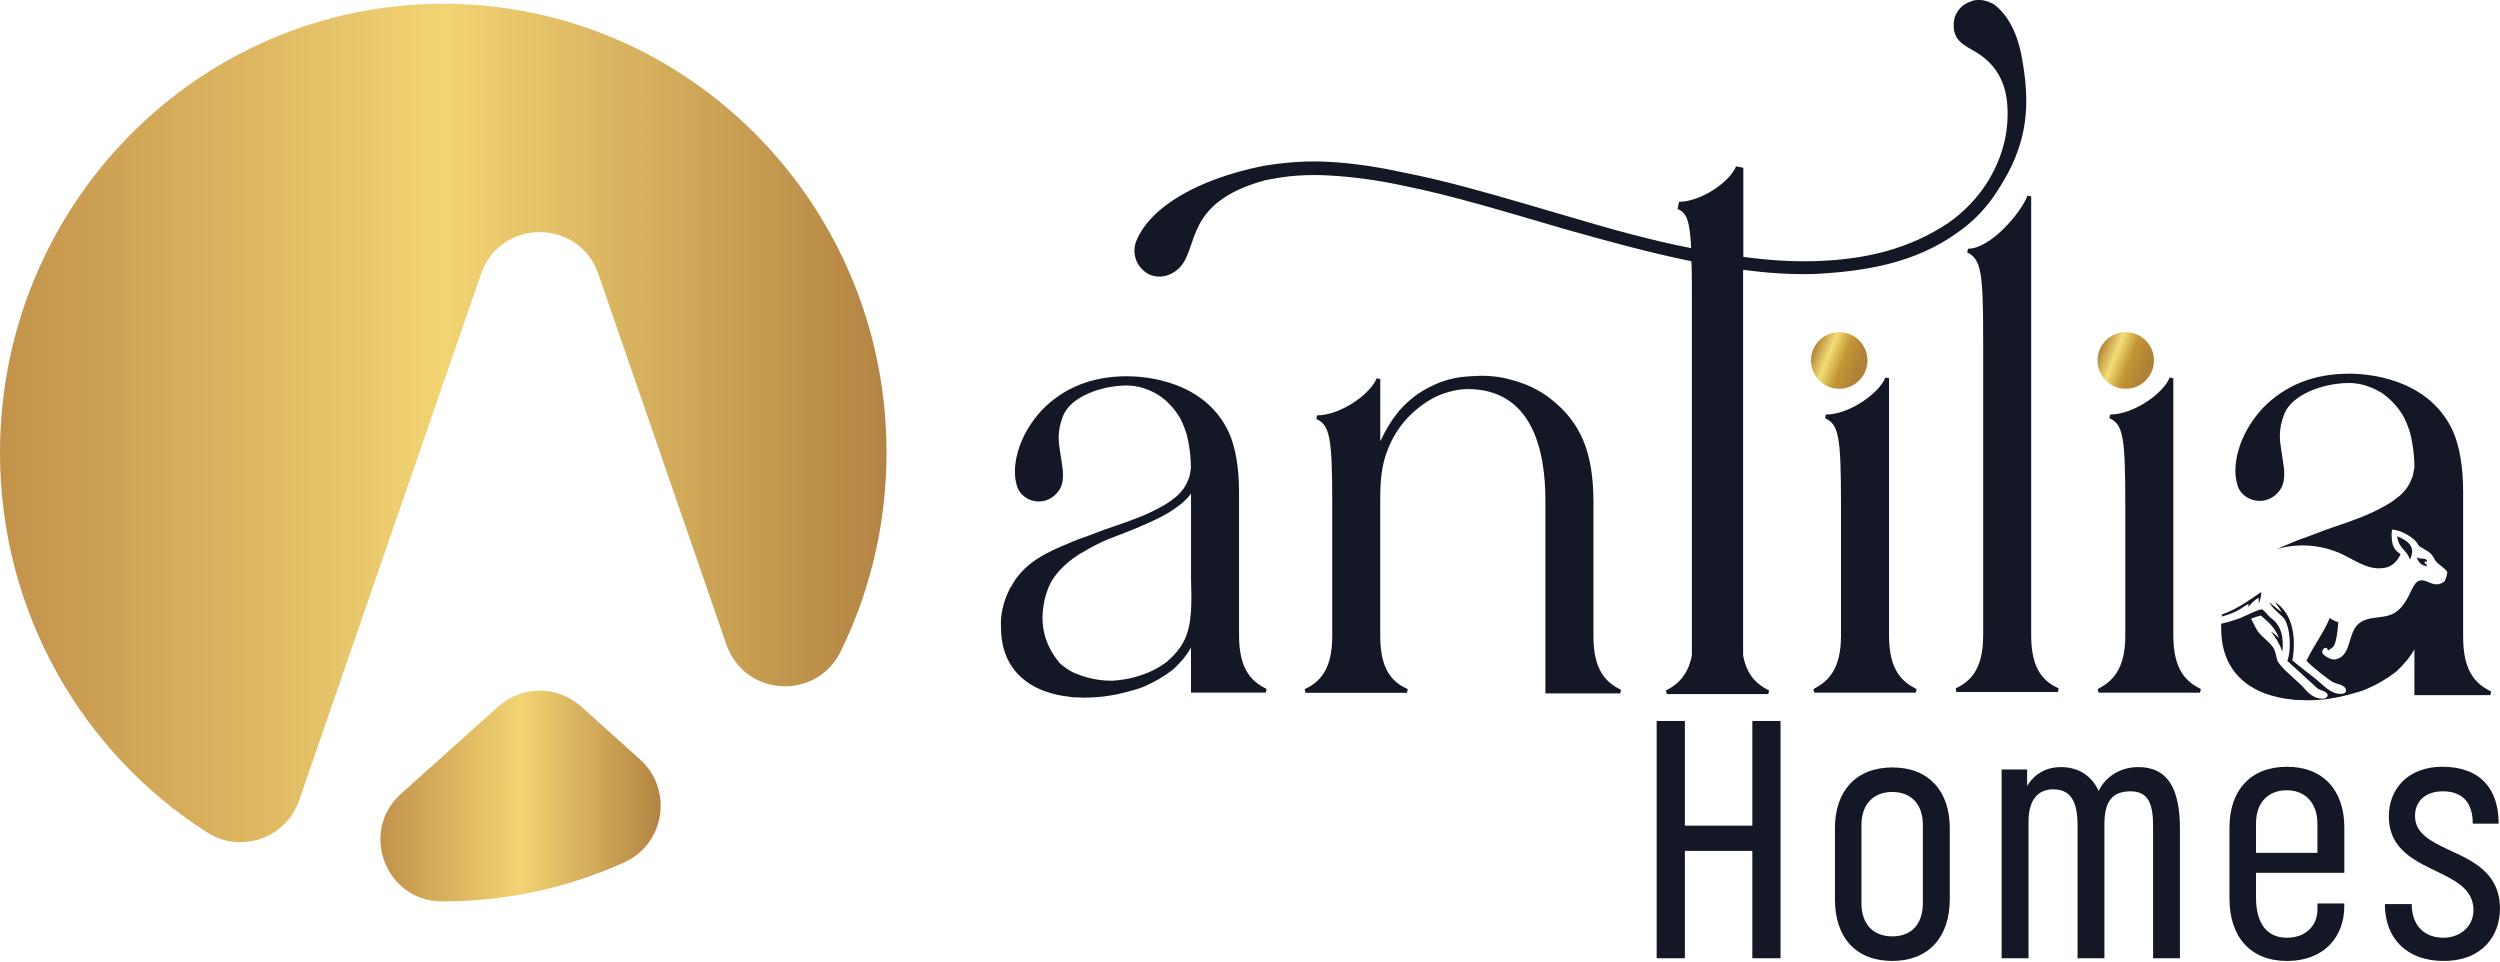
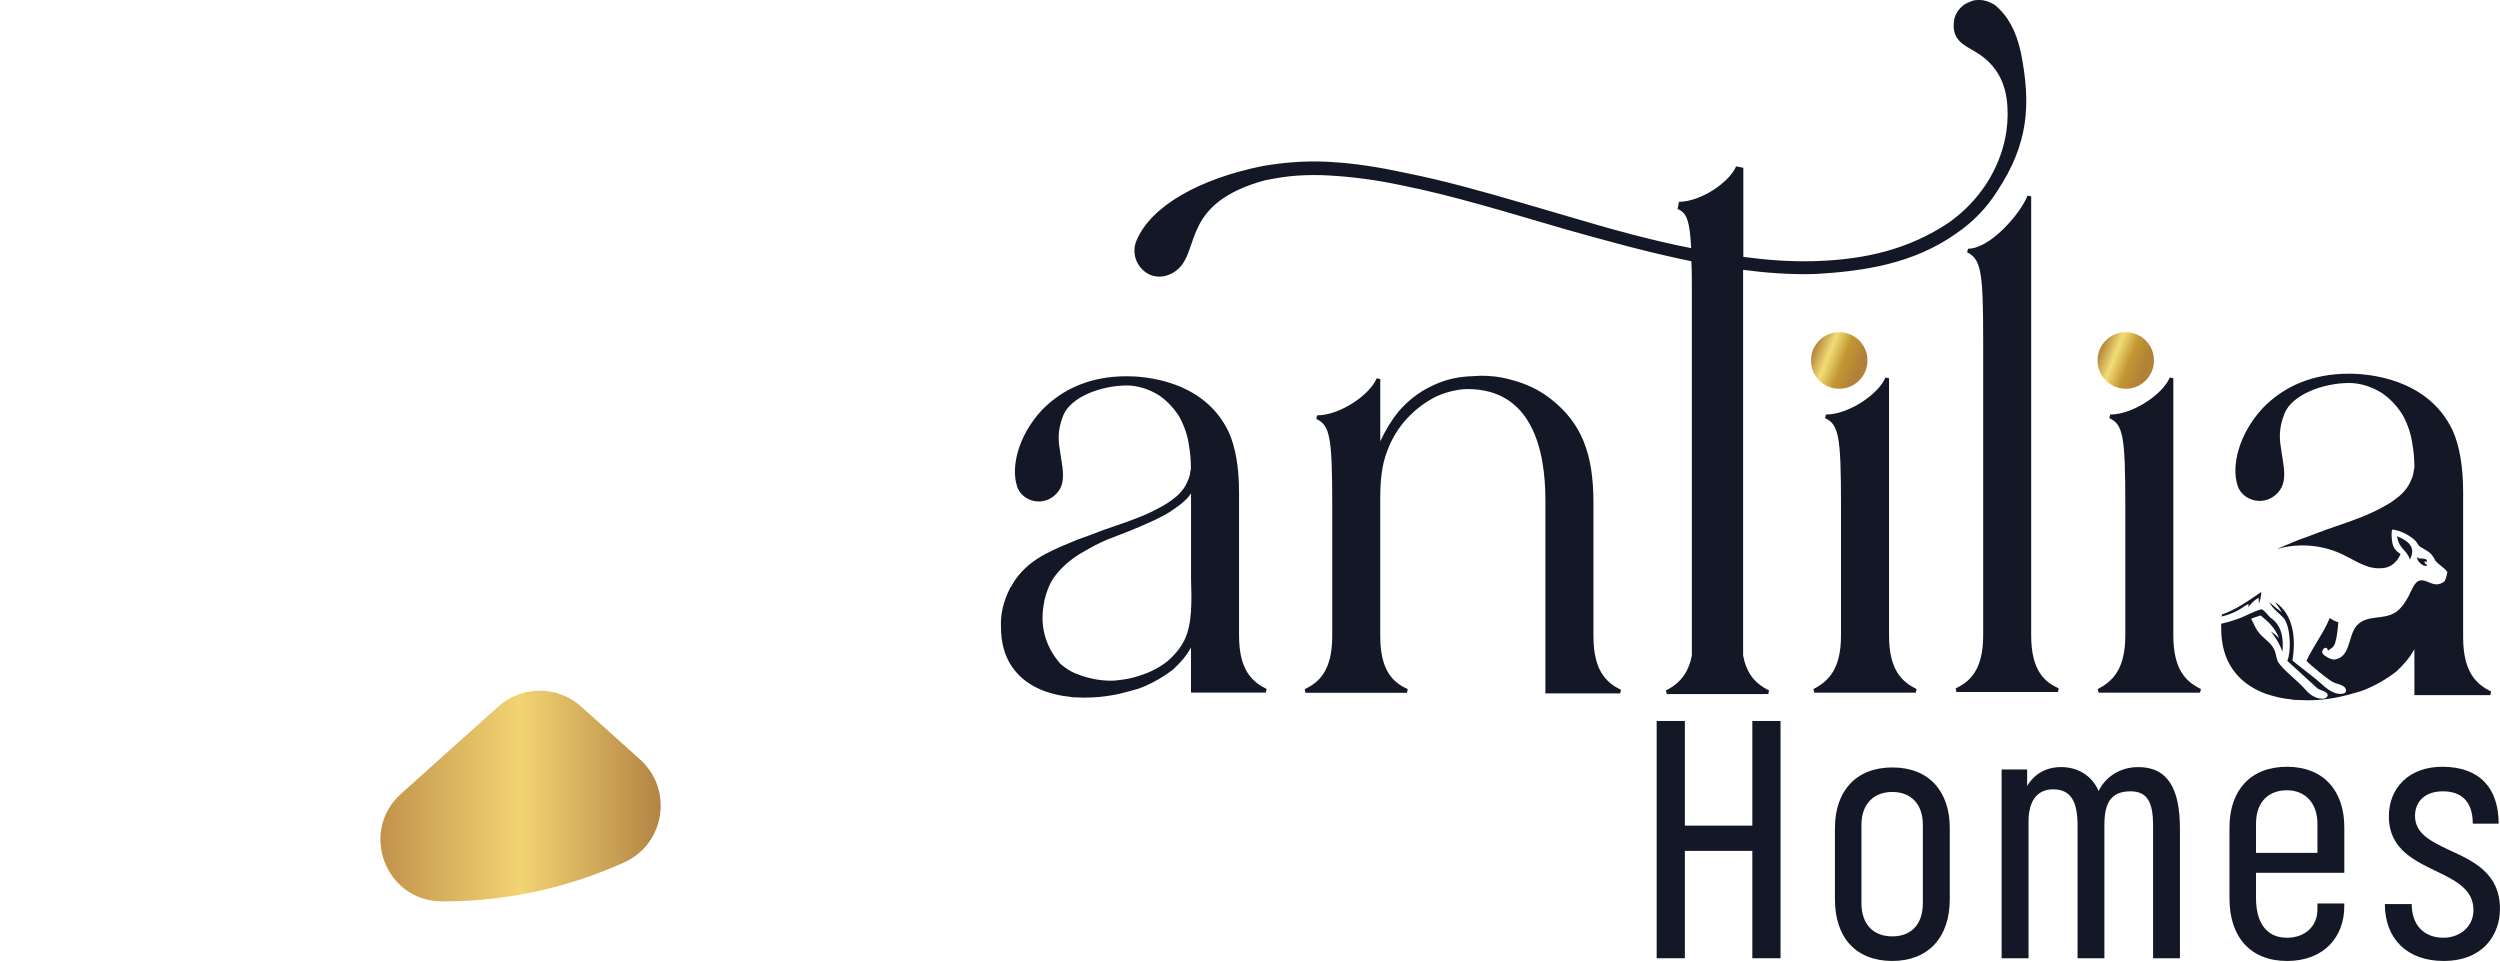
<svg xmlns="http://www.w3.org/2000/svg" width="200" height="77" viewBox="0 0 200 77" fill="none">
  <g clip-path="url(#clip0_1_2)">
    <path d="M195.488 76.876C192.56 76.876 190.789 75.098 190.789 72.326H192.937C192.937 74.023 193.931 75.019 195.488 75.019C196.723 75.019 197.877 74.186 197.877 72.812C197.877 71.224 196.587 70.523 195.163 69.823C193.283 68.908 191.108 68.017 191.108 65.299C191.108 63.092 192.666 61.341 195.38 61.341C198.334 61.341 199.892 63.011 199.892 65.891H197.822C197.822 64.088 196.883 63.306 195.431 63.306C193.979 63.306 193.202 64.14 193.202 65.272C193.202 66.7 194.491 67.319 195.967 68.017C197.846 68.878 199.997 69.847 199.997 72.703C199.997 74.751 198.681 76.876 195.485 76.876H195.488Z" fill="#141826" />
    <path d="M182.952 76.876C180.024 76.876 178.358 74.938 178.358 71.894V66.187C178.358 63.252 180.024 61.341 182.952 61.341C185.88 61.341 187.545 63.252 187.545 66.187V69.823H180.482V71.843C180.482 73.809 181.313 75.019 182.952 75.019C184.404 75.019 185.395 74.105 185.395 72.758V72.275H187.542V72.516C187.542 74.914 185.958 76.879 182.949 76.879L182.952 76.876ZM180.479 68.231H185.395V65.915C185.395 64.218 184.401 63.222 182.952 63.222C181.503 63.222 180.482 64.137 180.482 65.888V68.231H180.479Z" fill="#141826" />
    <path d="M160.13 76.659V61.555H162.172V62.874C162.494 62.337 163.274 61.367 164.886 61.367C166.202 61.367 167.328 62.014 167.895 63.279C168.325 62.337 169.425 61.367 171.063 61.367C173.455 61.367 174.395 63.143 174.395 66.296V76.662H172.247V66.054C172.247 64.275 171.843 63.306 170.446 63.306C168.889 63.306 168.352 64.221 168.352 65.972V76.662H166.205V66.054C166.205 64.197 165.723 63.146 164.244 63.146C163.036 63.146 162.283 64.007 162.283 65.704V76.662H160.136L160.13 76.659Z" fill="#141826" />
    <path d="M151.389 76.876C148.461 76.876 146.795 74.992 146.795 71.948V66.241C146.795 63.306 148.461 61.395 151.389 61.395C154.316 61.395 155.982 63.306 155.982 66.241V71.948C155.982 74.989 154.262 76.876 151.389 76.876ZM148.916 72.244C148.916 73.996 149.91 74.91 151.386 74.91C152.861 74.91 153.828 73.996 153.828 72.244V65.996C153.828 64.272 152.834 63.357 151.386 63.357C149.937 63.357 148.916 64.272 148.916 65.996V72.244Z" fill="#141826" />
    <path d="M132.533 76.659V57.678H134.789V66.051H140.187V57.678H142.443V76.659H140.187V68.071H134.789V76.659H132.533Z" fill="#141826" />
    <path d="M179.154 48.764C178.714 49.02 178.232 49.199 177.732 49.325C177.738 49.271 177.747 49.214 177.756 49.159C178.843 48.779 179.735 48.166 180.904 47.356C180.895 47.686 180.822 47.994 180.708 48.302L180.696 47.809C180.289 48.051 180.133 48.244 179.831 48.594C179.858 48.513 179.892 48.434 179.886 48.347L179.861 48.326C179.747 48.353 179.307 48.679 179.154 48.764Z" fill="#141826" />
    <path d="M192.801 44.748H192.78C192.557 43.975 191.934 43.959 191.771 42.93L191.789 42.906C192.648 43.265 193.301 43.754 192.801 44.748Z" fill="#141826" />
    <path d="M194.06 45.025L194.081 44.926L194.057 44.905C194.003 44.917 193.994 44.923 193.955 44.962C193.949 45.092 194.12 45.11 194.157 45.225V45.27C193.801 45.333 193.37 44.908 193.364 44.563C193.419 44.6 193.488 44.657 193.551 44.672C193.765 44.699 194.364 44.648 194.075 45.025H194.06Z" fill="#141826" />
    <path d="M199.292 55.325L199.226 55.612H193.151V51.937C192.822 52.547 192.343 53.136 191.684 53.74C190.97 54.292 190.196 54.745 189.37 55.102C188.97 55.28 188.575 55.386 188.229 55.479C188.139 55.503 188.051 55.528 187.97 55.552L187.696 55.621C187.361 55.706 187.045 55.787 186.729 55.833C186.024 55.956 185.313 56.023 184.639 56.023C184.416 56.023 184.199 56.014 183.985 56.002C183.708 55.999 183.479 56.002 183.238 55.941C182.654 55.893 181.991 55.745 181.235 55.494C178.919 54.625 177.696 52.828 177.696 50.301C177.69 50.168 177.687 50.032 177.693 49.899C178.12 49.805 178.53 49.688 178.91 49.552C179.605 49.334 180.229 48.912 180.937 48.736C181.214 48.897 181.395 49.183 181.623 49.401C182.569 50.047 182.687 51.062 182.599 52.133C182.364 51.508 182.096 51.053 181.678 50.53C181.922 50.666 182.13 50.856 182.325 51.056C181.991 50.225 181.533 49.802 180.861 49.241C180.599 49.313 180.337 49.395 180.087 49.5C180.295 49.872 180.452 50.304 180.726 50.633C181.054 51.028 181.506 51.312 181.804 51.732C182.087 52.127 182.057 52.508 182.226 52.925C182.705 53.686 183.922 54.522 184.506 55.253C184.828 55.6 185.259 55.881 185.75 55.893C185.946 55.911 186.25 55.814 186.211 55.567C186.139 55.304 185.611 55.22 185.401 55.075C184.596 54.347 183.789 53.61 182.988 52.873C183.313 52.028 183.25 50.177 182.699 49.443C182.298 49.026 181.801 48.7 181.539 48.166C181.861 48.462 182.205 48.724 182.551 48.99C182.37 48.703 182.193 48.419 181.988 48.151C183.53 49.153 183.675 51.182 183.392 52.837C183.768 53.16 184.681 53.852 185.075 54.175C185.693 54.622 186.232 55.343 187.003 55.491C187.217 55.525 187.648 55.555 187.69 55.259C187.645 54.748 186.967 54.761 186.608 54.549C186.22 54.344 184.804 53.196 184.518 52.861C185.069 51.681 185.889 50.645 186.383 49.434C186.596 49.597 186.81 49.706 187.069 49.781C187.024 50.234 186.988 50.69 186.889 51.137C186.765 51.696 186.702 51.753 186.238 52.049C186.148 51.542 185.593 52.01 185.843 52.324C186.024 52.532 186.497 52.789 186.783 52.759C188.075 52.55 187.816 50.874 188.542 50.044C189.377 49.126 190.681 49.639 191.66 48.972C192.114 48.661 192.431 48.178 192.684 47.698C192.883 47.329 193.081 46.734 193.431 46.496C194.142 46.152 194.645 47.194 195.56 46.511C195.681 46.276 195.756 46.019 195.789 45.756C195.533 45.394 195.099 45.191 194.828 44.85C194.479 44.132 194.214 44.123 193.602 43.736C193.446 43.618 193.373 43.41 193.238 43.268C192.771 42.806 192.024 42.434 191.386 42.362C191.28 42.543 191.34 43.193 191.386 43.413C191.47 43.848 191.687 44.089 192.042 44.331C191.789 44.941 191.259 45.43 190.578 45.451C189.455 45.569 188.545 44.917 187.584 44.443C185.931 43.594 183.943 43.401 182.172 43.923C182.539 43.751 182.913 43.597 183.277 43.446C183.383 43.392 183.497 43.349 183.614 43.304C183.72 43.265 183.825 43.226 183.931 43.174C184.434 43.002 184.861 42.839 185.404 42.634L186.051 42.389C186.316 42.296 186.614 42.193 186.922 42.087C187.53 41.879 188.16 41.664 188.705 41.447C189.494 41.151 190.268 40.783 191.012 40.348C191.392 40.131 191.666 39.907 191.934 39.693C192.199 39.484 192.416 39.213 192.572 39.001C192.78 38.687 192.886 38.428 192.997 38.15C193.054 37.972 193.078 37.809 193.102 37.664C193.117 37.564 193.13 37.479 193.154 37.404C193.151 36.743 193.087 36.003 192.988 35.514C192.886 34.738 192.63 33.971 192.229 33.225C191.783 32.5 191.235 31.914 190.557 31.446C189.72 30.921 188.807 30.64 187.931 30.64C185.867 30.64 183.367 31.558 182.753 33.098C182.241 34.402 182.373 35.218 182.524 36.166C182.548 36.317 182.575 36.468 182.596 36.628L182.617 36.758C182.726 37.455 182.861 38.322 182.527 38.992C182.163 39.663 181.497 40.073 180.786 40.073C179.919 40.073 179.16 39.515 178.979 38.742C178.551 37.343 179.003 34.846 181.006 32.663C182.78 30.824 185.108 29.894 187.928 29.894C189.367 29.894 194.217 30.22 196.205 34.42C196.759 35.628 197.051 37.34 197.051 39.367V50.965C197.051 53.809 198.13 54.742 199.292 55.325Z" fill="#141826" />
    <path d="M176.003 55.413H167.886L167.816 55.129C168.964 54.528 170.024 53.592 170.024 50.841V40.36C170.024 34.922 169.846 33.953 168.75 33.454L168.813 33.164C170.657 33.164 173.06 31.494 173.578 30.202L173.867 30.259V50.841C173.867 53.637 174.928 54.555 176.072 55.129L176.006 55.416L176.003 55.413Z" fill="#141826" />
    <path d="M170.06 31.102C171.308 31.102 172.319 30.088 172.319 28.837C172.319 27.587 171.308 26.573 170.06 26.573C168.812 26.573 167.801 27.587 167.801 28.837C167.801 30.088 168.812 31.102 170.06 31.102Z" fill="url(#paint0_linear_1_2)" />
    <path d="M164.633 55.358H156.515L156.452 55.072C157.542 54.552 158.654 53.643 158.654 50.841V27.149C158.654 21.714 158.476 20.739 157.373 20.186L157.44 19.899C159.217 19.899 161.66 17.067 162.202 15.651L162.494 15.705V50.841C162.494 53.686 163.605 54.576 164.696 55.072L164.633 55.361V55.358Z" fill="#141826" />
    <path d="M153.259 55.413H145.142L145.072 55.129C146.22 54.528 147.28 53.592 147.28 50.841V40.36C147.28 34.922 147.102 33.953 146.006 33.454L146.069 33.164C147.913 33.164 150.316 31.494 150.834 30.202L151.123 30.259V50.841C151.123 53.637 152.184 54.555 153.328 55.129L153.262 55.416L153.259 55.413Z" fill="#141826" />
    <path d="M147.139 31.102C148.386 31.102 149.398 30.088 149.398 28.837C149.398 27.587 148.386 26.573 147.139 26.573C145.891 26.573 144.88 27.587 144.88 28.837C144.88 30.088 145.891 31.102 147.139 31.102Z" fill="url(#paint1_linear_1_2)" />
    <path d="M158.364 5.24239e-06C158.759 5.24239e-06 159.133 0.133 159.536 0.362L159.557 0.374L159.575 0.39C160.657 1.256 161.265 2.515 161.608 3.944L161.675 4.23C162.081 6.278 162.235 8.096 161.973 9.877C161.711 11.662 161.03 13.389 159.801 15.255C158.973 16.584 157.867 17.746 156.488 18.685C153.136 21.053 149.244 21.705 145.139 21.922H145.136H145.133C143.187 21.974 141.292 21.832 139.449 21.587V52.444C139.566 53.06 139.756 53.541 139.994 53.921C140.398 54.564 140.943 54.945 141.527 55.238L141.461 55.525H133.343L133.274 55.241C133.834 54.948 134.38 54.567 134.789 53.921C135.03 53.541 135.229 53.06 135.349 52.444V23.402C135.349 22.427 135.349 21.596 135.31 20.899C131.874 20.198 128.443 19.247 125.072 18.296C120.434 16.943 116.253 15.654 112.232 14.847C110.256 14.419 108.28 14.15 106.41 14.044C105.56 13.99 104.711 13.99 103.864 14.044C102.973 14.095 102.078 14.253 101.223 14.416C97.907 15.316 96.612 16.695 95.931 17.991C95.581 18.658 95.389 19.304 95.172 19.92C94.961 20.518 94.717 21.101 94.253 21.521C93.648 22.067 92.768 22.336 91.934 21.95H91.931L91.928 21.947C90.928 21.445 90.482 20.25 90.925 19.235C91.5 17.858 92.756 16.629 94.482 15.62C96.214 14.609 98.44 13.803 100.994 13.286H100.997H101C101.925 13.123 102.852 13.014 103.78 12.957L104.111 12.939C104.886 12.903 105.69 12.909 106.455 12.957C108.413 13.066 110.419 13.392 112.419 13.827C115.5 14.437 118.642 15.322 121.97 16.294L125.364 17.287C128.684 18.275 131.991 19.208 135.295 19.851C135.238 18.749 135.148 18.048 134.985 17.58C134.898 17.326 134.795 17.154 134.675 17.028C134.554 16.901 134.407 16.804 134.205 16.723L134.319 16.143C135.184 16.143 136.202 15.753 137.084 15.186C137.97 14.612 138.651 13.899 138.886 13.31L139.467 13.422V20.552C141.31 20.799 143.196 20.941 145.078 20.893L145.443 20.881C149.196 20.739 152.672 19.969 155.895 17.816C157.154 16.922 158.151 15.868 158.937 14.66C160.142 12.767 160.611 10.828 160.611 9.158C160.611 7.628 160.349 5.505 158.015 4.131C157.807 4.007 157.551 3.871 157.343 3.741C157.124 3.605 156.907 3.448 156.726 3.249C156.346 2.826 156.19 2.262 156.364 1.431V1.416L156.374 1.401C156.557 0.845 156.991 0.338 157.624 0.136C157.886 -0.003 158.16 5.24239e-06 158.364 5.24239e-06Z" fill="#141826" />
    <path d="M129.614 55.474H123.633V40.037C123.633 35.973 122.554 31.126 117.407 31.126C116.657 31.126 115.744 31.341 114.907 31.715C114.027 32.156 113.235 32.751 112.557 33.482C111.901 34.191 111.349 35.085 111.009 35.997C110.488 37.271 110.419 38.7 110.419 39.929V50.902C110.419 53.746 111.53 54.637 112.62 55.132L112.557 55.422H104.44L104.376 55.135C105.467 54.616 106.578 53.707 106.578 50.905V40.424C106.578 34.986 106.401 34.019 105.304 33.518L105.367 33.228C107.211 33.228 109.614 31.558 110.133 30.266L110.422 30.323V35.309C110.825 34.427 111.328 33.602 111.898 32.902C112.663 32.026 113.539 31.353 114.512 30.894C115.407 30.447 116.352 30.19 117.398 30.115C117.398 30.115 118.322 30.06 118.443 30.06C119.075 30.06 119.934 30.1 120.937 30.396C122.133 30.71 123.148 31.202 124.039 31.896C126.479 33.799 127.476 36.205 127.476 40.203V50.905C127.476 53.701 128.536 54.619 129.681 55.193L129.614 55.48V55.474Z" fill="#141826" />
    <path d="M86.913 55.814C86.693 55.814 86.479 55.808 86.268 55.793C85.994 55.793 85.768 55.793 85.533 55.733C84.961 55.688 84.307 55.543 83.56 55.292C81.28 54.434 80.078 52.668 80.078 50.18C80.027 49.15 80.253 48.163 80.792 47.076C80.804 47.024 80.837 46.976 80.885 46.946C81.331 46.076 82.057 45.303 82.982 44.702C83.786 44.183 84.702 43.79 85.566 43.434C85.669 43.383 85.783 43.337 85.898 43.295C86.003 43.256 86.105 43.217 86.211 43.165C86.705 42.999 87.124 42.839 87.654 42.637L88.295 42.392C88.557 42.299 88.849 42.199 89.154 42.096C89.753 41.891 90.371 41.68 90.907 41.465C91.681 41.175 92.443 40.81 93.175 40.384C93.548 40.17 93.819 39.952 94.081 39.741C94.34 39.533 94.551 39.267 94.708 39.059C94.913 38.751 95.015 38.491 95.124 38.219C95.181 38.047 95.205 37.887 95.226 37.742C95.241 37.645 95.253 37.561 95.274 37.485C95.274 36.836 95.211 36.108 95.115 35.628C95.012 34.867 94.762 34.112 94.368 33.379C93.931 32.666 93.392 32.092 92.726 31.63C91.901 31.114 91.003 30.839 90.142 30.839C88.115 30.839 85.654 31.742 85.051 33.255C84.548 34.538 84.678 35.342 84.828 36.272C84.852 36.419 84.876 36.571 84.898 36.727L84.919 36.854C85.027 37.54 85.16 38.394 84.831 39.053C84.473 39.711 83.816 40.118 83.118 40.118C82.262 40.118 81.515 39.566 81.337 38.805C80.919 37.428 81.362 34.97 83.334 32.823C85.084 31.014 87.374 30.099 90.148 30.099C91.563 30.099 96.334 30.419 98.292 34.553C98.843 35.761 99.124 37.398 99.124 39.421V50.832C99.124 53.628 100.184 54.546 101.328 55.12L101.262 55.407H95.28V51.798C94.958 52.396 94.488 52.973 93.843 53.565C93.139 54.108 92.376 54.555 91.566 54.903C91.172 55.078 90.783 55.183 90.443 55.274C90.352 55.298 90.268 55.322 90.187 55.343L89.922 55.41C89.59 55.494 89.28 55.576 88.97 55.618C88.274 55.742 87.575 55.805 86.913 55.805V55.814ZM83.542 48.075V48.142C83.151 49.981 83.578 51.644 84.813 53.088C85.226 53.441 85.59 53.68 86.012 53.867C86.108 53.888 86.211 53.933 86.31 53.975C86.404 54.015 86.491 54.051 86.587 54.078C87.108 54.253 87.922 54.456 88.895 54.456C89.211 54.456 89.593 54.401 89.964 54.347C90.334 54.296 90.765 54.187 91.244 54.027C91.967 53.803 92.705 53.426 93.325 52.958C93.955 52.432 94.437 51.844 94.753 51.209C95.395 49.923 95.334 48.006 95.283 46.315V39.466C95.121 39.729 94.871 39.995 94.494 40.309C94.214 40.532 93.879 40.756 93.554 40.973C92.871 41.396 92.154 41.71 91.325 42.072L91.187 42.133C90.624 42.38 90.036 42.604 89.473 42.821C89.163 42.939 88.858 43.057 88.566 43.171C87.916 43.452 87.334 43.751 86.681 44.144C86.461 44.255 86.307 44.358 86.145 44.467C85.404 44.962 84.795 45.536 84.328 46.179C83.876 46.834 83.714 47.432 83.557 48.012L83.539 48.075H83.542Z" fill="#141826" />
-     <path fill-rule="evenodd" clip-rule="evenodd" d="M35.461 0.302C55.045 0.302 70.922 16.378 70.922 36.208C70.922 41.921 69.602 47.32 67.259 52.112C65.316 56.086 59.554 55.739 58.108 51.554L47.867 21.916C46.325 17.453 40.03 17.453 38.485 21.916L23.931 64.028C22.88 67.069 19.277 68.322 16.569 66.594C6.614 60.241 0 49.005 0 36.208C0 16.378 15.877 0.302 35.461 0.302Z" fill="url(#paint2_linear_1_2)" />
    <path d="M49.949 68.986C53.208 67.506 53.867 63.146 51.199 60.752L46.488 56.521C44.602 54.83 41.75 54.83 39.864 56.521L32.081 63.505C28.723 66.519 30.837 72.099 35.343 72.111H35.458C40.62 72.111 45.524 70.994 49.949 68.983V68.986Z" fill="url(#paint3_linear_1_2)" />
  </g>
  <defs>
    <linearGradient id="paint0_linear_1_2" x1="167.825" y1="27.947" x2="171.587" y2="29.438" gradientUnits="userSpaceOnUse">
      <stop stop-color="#AB7931" />
      <stop offset="0.36" stop-color="#F1DD77" />
      <stop offset="0.67" stop-color="#C39633" />
      <stop offset="1" stop-color="#B18137" />
    </linearGradient>
    <linearGradient id="paint1_linear_1_2" x1="144.904" y1="27.947" x2="148.665" y2="29.438" gradientUnits="userSpaceOnUse">
      <stop stop-color="#AB7931" />
      <stop offset="0.36" stop-color="#F1DD77" />
      <stop offset="0.67" stop-color="#C39633" />
      <stop offset="1" stop-color="#B18137" />
    </linearGradient>
    <linearGradient id="paint2_linear_1_2" x1="70.922" y1="33.841" x2="0" y2="33.841" gradientUnits="userSpaceOnUse">
      <stop stop-color="#B38343" />
      <stop offset="0.25" stop-color="#D3AC5B" />
      <stop offset="0.5" stop-color="#F2D473" />
      <stop offset="0.75" stop-color="#DAB35F" />
      <stop offset="1" stop-color="#C2924B" />
    </linearGradient>
    <linearGradient id="paint3_linear_1_2" x1="52.855" y1="63.684" x2="30.434" y2="63.684" gradientUnits="userSpaceOnUse">
      <stop stop-color="#B38343" />
      <stop offset="0.25" stop-color="#D3AC5B" />
      <stop offset="0.5" stop-color="#F2D473" />
      <stop offset="0.75" stop-color="#DAB35F" />
      <stop offset="1" stop-color="#C2924B" />
    </linearGradient>
    <clipPath id="clip0_1_2">
      <rect width="200" height="77" fill="white" />
    </clipPath>
  </defs>
</svg>